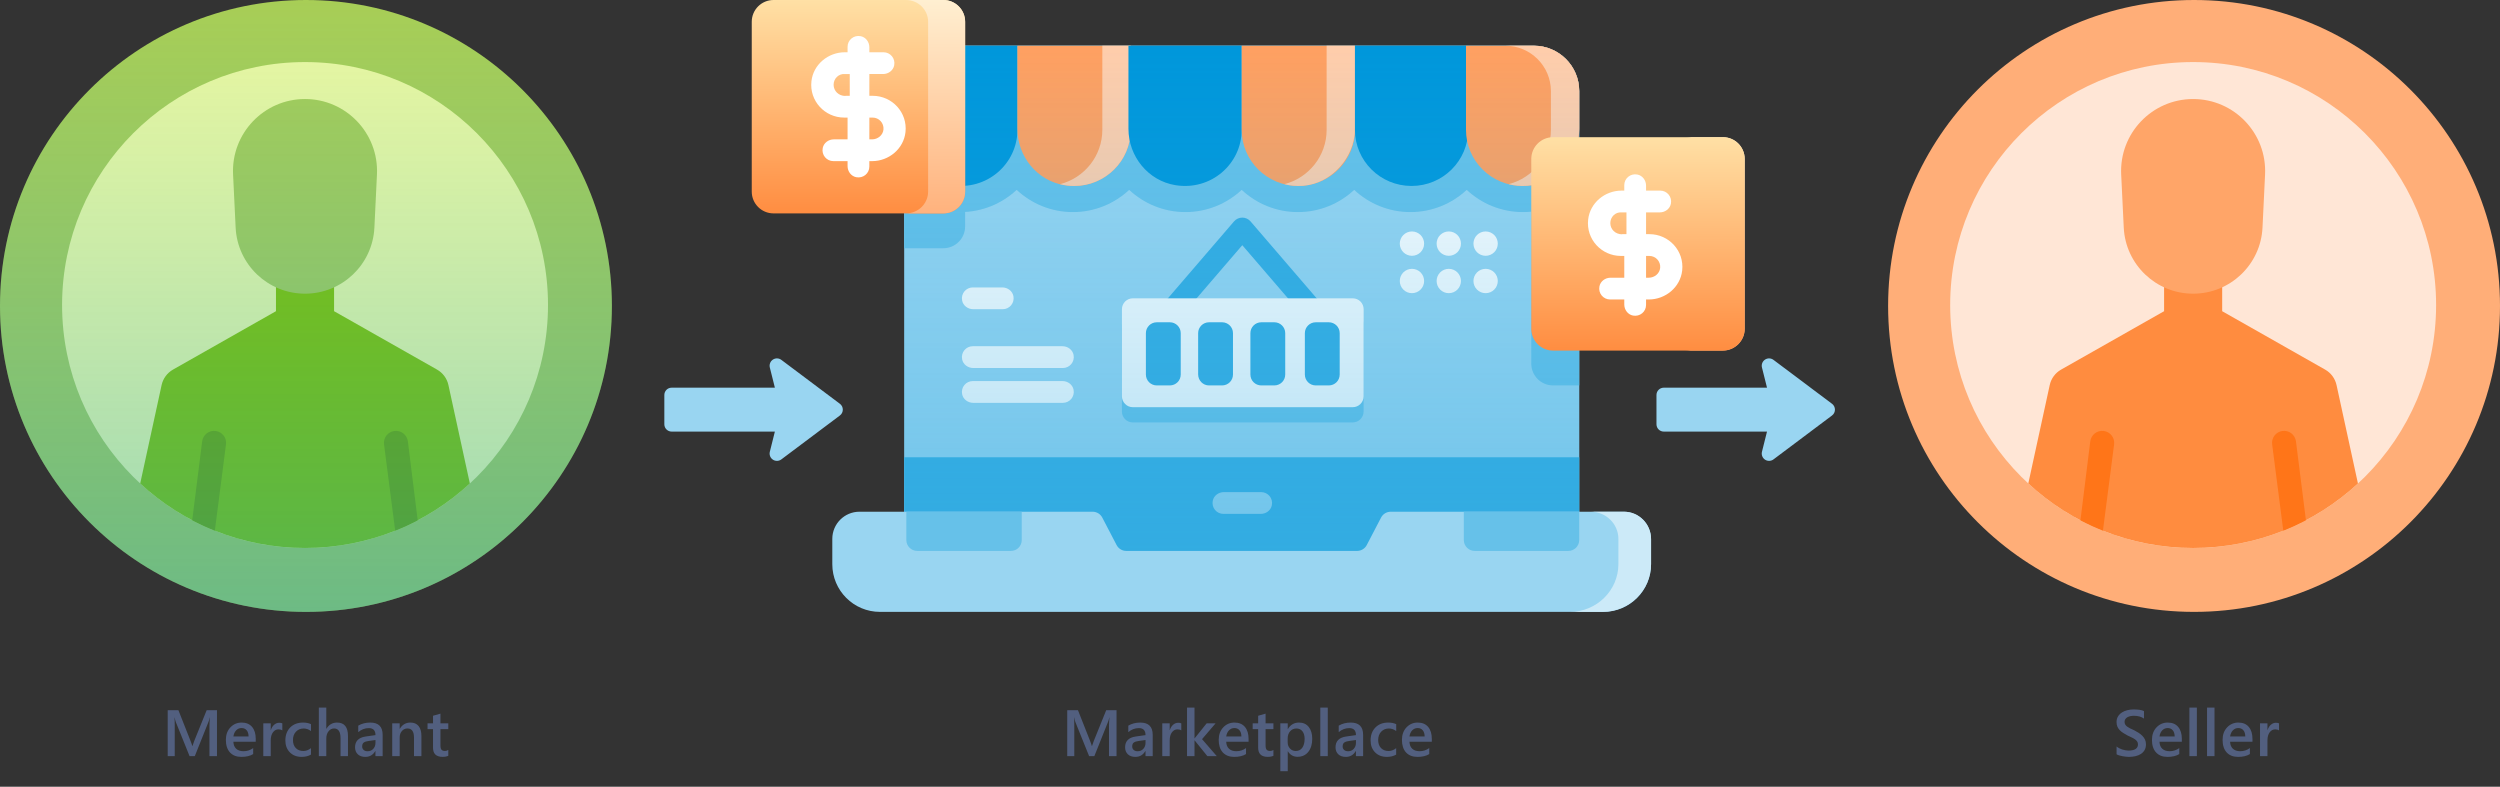
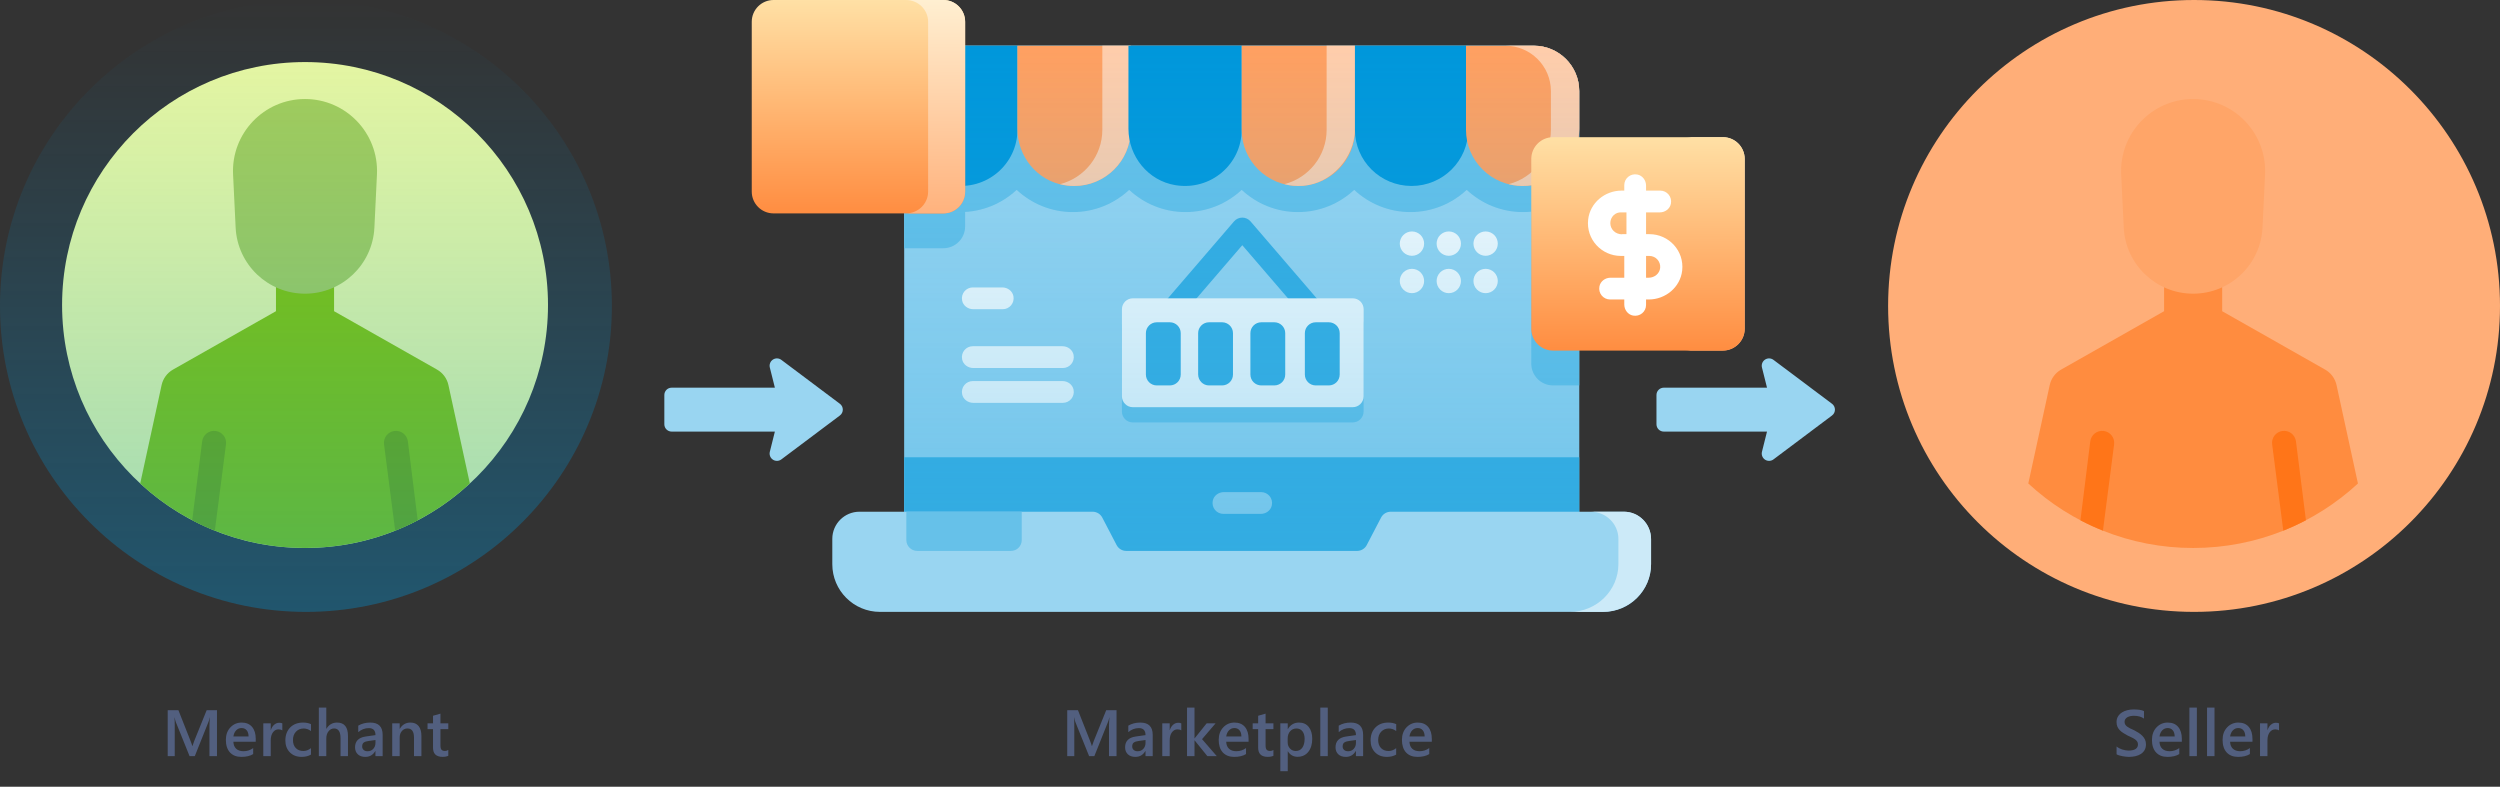
<svg xmlns="http://www.w3.org/2000/svg" width="572" height="180" viewBox="0 0 572 180" fill="none">
  <rect x="0" y="0" width="572" height="180" fill="#333333" stroke="none" />
  <path d="M49.648 173H47.919V166.203C47.919 165.646 47.953 164.965 48.022 164.16H47.992C47.885 164.619 47.79 164.948 47.707 165.148L44.572 173H43.371L40.229 165.207C40.141 164.978 40.048 164.628 39.95 164.16H39.921C39.96 164.58 39.98 165.266 39.98 166.218V173H38.368V162.497H40.822L43.583 169.492C43.793 170.029 43.93 170.429 43.993 170.693H44.03C44.211 170.141 44.357 169.731 44.469 169.462L47.282 162.497H49.648V173ZM58.513 169.711H53.4C53.42 170.405 53.632 170.939 54.038 171.315C54.448 171.691 55.009 171.879 55.722 171.879C56.523 171.879 57.258 171.64 57.927 171.162V172.531C57.243 172.961 56.34 173.176 55.217 173.176C54.113 173.176 53.247 172.836 52.617 172.158C51.992 171.474 51.679 170.515 51.679 169.279C51.679 168.112 52.023 167.163 52.712 166.43C53.405 165.693 54.265 165.324 55.29 165.324C56.315 165.324 57.109 165.654 57.67 166.313C58.232 166.972 58.513 167.888 58.513 169.06V169.711ZM56.872 168.51C56.867 167.9 56.723 167.426 56.44 167.089C56.157 166.748 55.766 166.577 55.268 166.577C54.78 166.577 54.365 166.755 54.023 167.111C53.686 167.468 53.478 167.934 53.4 168.51H56.872ZM64.594 167.119C64.389 166.958 64.094 166.877 63.708 166.877C63.205 166.877 62.785 167.104 62.448 167.558C62.111 168.012 61.943 168.63 61.943 169.411V173H60.244V165.5H61.943V167.045H61.972C62.138 166.518 62.392 166.108 62.734 165.815C63.081 165.517 63.467 165.368 63.891 165.368C64.199 165.368 64.433 165.415 64.594 165.507V167.119ZM71.145 172.656C70.544 173.002 69.834 173.176 69.014 173.176C67.9 173.176 67.002 172.829 66.318 172.136C65.635 171.438 65.293 170.534 65.293 169.426C65.293 168.19 65.659 167.199 66.391 166.452C67.129 165.7 68.113 165.324 69.343 165.324C70.027 165.324 70.63 165.444 71.152 165.683V167.265C70.63 166.875 70.073 166.679 69.482 166.679C68.765 166.679 68.176 166.923 67.717 167.412C67.258 167.895 67.029 168.53 67.029 169.316C67.029 170.092 67.244 170.705 67.673 171.154C68.108 171.604 68.689 171.828 69.416 171.828C70.027 171.828 70.603 171.611 71.145 171.176V172.656ZM79.614 173H77.915V168.898C77.915 167.414 77.419 166.672 76.428 166.672C75.93 166.672 75.51 166.887 75.169 167.316C74.827 167.746 74.656 168.295 74.656 168.964V173H72.949V161.896H74.656V166.745H74.685C75.252 165.798 76.062 165.324 77.117 165.324C78.782 165.324 79.614 166.342 79.614 168.378V173ZM87.549 173H85.901V171.828H85.872C85.354 172.727 84.595 173.176 83.594 173.176C82.857 173.176 82.278 172.976 81.858 172.575C81.443 172.175 81.236 171.645 81.236 170.986C81.236 169.57 82.051 168.745 83.682 168.51L85.909 168.195C85.909 167.126 85.401 166.591 84.385 166.591C83.492 166.591 82.686 166.899 81.968 167.514V166.027C82.759 165.559 83.672 165.324 84.707 165.324C86.602 165.324 87.549 166.257 87.549 168.122V173ZM85.909 169.316L84.334 169.536C83.846 169.599 83.477 169.719 83.228 169.895C82.984 170.065 82.862 170.368 82.862 170.803C82.862 171.12 82.974 171.381 83.198 171.586C83.428 171.787 83.733 171.887 84.114 171.887C84.632 171.887 85.059 171.706 85.396 171.345C85.738 170.979 85.909 170.52 85.909 169.968V169.316ZM96.421 173H94.722V168.774C94.722 167.373 94.227 166.672 93.235 166.672C92.718 166.672 92.29 166.867 91.954 167.258C91.617 167.644 91.448 168.132 91.448 168.723V173H89.742V165.5H91.448V166.745H91.478C92.039 165.798 92.85 165.324 93.909 165.324C94.725 165.324 95.347 165.59 95.777 166.123C96.207 166.65 96.421 167.414 96.421 168.415V173ZM102.569 172.919C102.237 173.085 101.8 173.168 101.258 173.168C99.803 173.168 99.075 172.47 99.075 171.074V166.833H97.823V165.5H99.075V163.764L100.775 163.281V165.5H102.569V166.833H100.775V170.583C100.775 171.027 100.855 171.345 101.016 171.535C101.177 171.726 101.446 171.821 101.822 171.821C102.11 171.821 102.359 171.738 102.569 171.572V172.919Z" fill="#525F7F" />
  <path d="M255.465 173H253.736V166.203C253.736 165.646 253.771 164.965 253.839 164.16H253.81C253.702 164.619 253.607 164.948 253.524 165.148L250.389 173H249.188L246.046 165.207C245.958 164.978 245.865 164.628 245.768 164.16H245.738C245.777 164.58 245.797 165.266 245.797 166.218V173H244.186V162.497H246.639L249.4 169.492C249.61 170.029 249.747 170.429 249.811 170.693H249.847C250.028 170.141 250.174 169.731 250.287 169.462L253.099 162.497H255.465V173ZM263.737 173H262.089V171.828H262.059C261.542 172.727 260.782 173.176 259.781 173.176C259.044 173.176 258.466 172.976 258.046 172.575C257.631 172.175 257.423 171.645 257.423 170.986C257.423 169.57 258.238 168.745 259.869 168.51L262.096 168.195C262.096 167.126 261.588 166.591 260.572 166.591C259.679 166.591 258.873 166.899 258.155 167.514V166.027C258.946 165.559 259.86 165.324 260.895 165.324C262.789 165.324 263.737 166.257 263.737 168.122V173ZM262.096 169.316L260.521 169.536C260.033 169.599 259.664 169.719 259.415 169.895C259.171 170.065 259.049 170.368 259.049 170.803C259.049 171.12 259.161 171.381 259.386 171.586C259.615 171.787 259.921 171.887 260.301 171.887C260.819 171.887 261.246 171.706 261.583 171.345C261.925 170.979 262.096 170.52 262.096 169.968V169.316ZM270.28 167.119C270.075 166.958 269.779 166.877 269.393 166.877C268.891 166.877 268.471 167.104 268.134 167.558C267.797 168.012 267.628 168.63 267.628 169.411V173H265.929V165.5H267.628V167.045H267.658C267.824 166.518 268.078 166.108 268.419 165.815C268.766 165.517 269.152 165.368 269.577 165.368C269.884 165.368 270.119 165.415 270.28 165.507V167.119ZM278.398 173H276.244L273.329 169.396H273.3V173H271.593V161.896H273.3V168.935H273.329L276.083 165.5H278.127L275.028 169.118L278.398 173ZM285.673 169.711H280.561C280.58 170.405 280.793 170.939 281.198 171.315C281.608 171.691 282.17 171.879 282.883 171.879C283.683 171.879 284.418 171.64 285.087 171.162V172.531C284.404 172.961 283.5 173.176 282.377 173.176C281.274 173.176 280.407 172.836 279.777 172.158C279.152 171.474 278.84 170.515 278.84 169.279C278.84 168.112 279.184 167.163 279.872 166.43C280.566 165.693 281.425 165.324 282.45 165.324C283.476 165.324 284.269 165.654 284.831 166.313C285.392 166.972 285.673 167.888 285.673 169.06V169.711ZM284.033 168.51C284.028 167.9 283.884 167.426 283.6 167.089C283.317 166.748 282.927 166.577 282.429 166.577C281.94 166.577 281.525 166.755 281.183 167.111C280.846 167.468 280.639 167.934 280.561 168.51H284.033ZM291.359 172.919C291.027 173.085 290.59 173.168 290.048 173.168C288.593 173.168 287.866 172.47 287.866 171.074V166.833H286.613V165.5H287.866V163.764L289.565 163.281V165.5H291.359V166.833H289.565V170.583C289.565 171.027 289.646 171.345 289.807 171.535C289.968 171.726 290.236 171.821 290.612 171.821C290.9 171.821 291.149 171.738 291.359 171.572V172.919ZM294.665 171.894H294.636V176.45H292.937V165.5H294.636V166.818H294.665C295.246 165.822 296.096 165.324 297.214 165.324C298.166 165.324 298.908 165.659 299.441 166.328C299.973 166.997 300.239 167.895 300.239 169.023C300.239 170.273 299.939 171.274 299.338 172.026C298.738 172.778 297.917 173.154 296.877 173.154C295.92 173.154 295.183 172.734 294.665 171.894ZM294.621 168.935V169.865C294.621 170.412 294.795 170.876 295.141 171.257C295.493 171.638 295.937 171.828 296.474 171.828C297.104 171.828 297.597 171.584 297.954 171.096C298.315 170.603 298.496 169.917 298.496 169.038C298.496 168.3 298.327 167.724 297.99 167.309C297.658 166.889 297.207 166.679 296.635 166.679C296.03 166.679 295.542 166.894 295.171 167.324C294.804 167.753 294.621 168.291 294.621 168.935ZM303.794 173H302.087V161.896H303.794V173ZM311.882 173H310.234V171.828H310.205C309.688 172.727 308.928 173.176 307.927 173.176C307.19 173.176 306.611 172.976 306.191 172.575C305.776 172.175 305.569 171.645 305.569 170.986C305.569 169.57 306.384 168.745 308.015 168.51L310.242 168.195C310.242 167.126 309.734 166.591 308.718 166.591C307.825 166.591 307.019 166.899 306.301 167.514V166.027C307.092 165.559 308.005 165.324 309.041 165.324C310.935 165.324 311.882 166.257 311.882 168.122V173ZM310.242 169.316L308.667 169.536C308.179 169.599 307.81 169.719 307.561 169.895C307.317 170.065 307.195 170.368 307.195 170.803C307.195 171.12 307.307 171.381 307.532 171.586C307.761 171.787 308.066 171.887 308.447 171.887C308.965 171.887 309.392 171.706 309.729 171.345C310.071 170.979 310.242 170.52 310.242 169.968V169.316ZM319.444 172.656C318.843 173.002 318.133 173.176 317.312 173.176C316.199 173.176 315.301 172.829 314.617 172.136C313.933 171.438 313.592 170.534 313.592 169.426C313.592 168.19 313.958 167.199 314.69 166.452C315.428 165.7 316.411 165.324 317.642 165.324C318.325 165.324 318.929 165.444 319.451 165.683V167.265C318.929 166.875 318.372 166.679 317.781 166.679C317.063 166.679 316.475 166.923 316.016 167.412C315.557 167.895 315.327 168.53 315.327 169.316C315.327 170.092 315.542 170.705 315.972 171.154C316.407 171.604 316.988 171.828 317.715 171.828C318.325 171.828 318.902 171.611 319.444 171.176V172.656ZM327.598 169.711H322.486C322.505 170.405 322.718 170.939 323.123 171.315C323.533 171.691 324.095 171.879 324.808 171.879C325.608 171.879 326.343 171.64 327.012 171.162V172.531C326.329 172.961 325.425 173.176 324.302 173.176C323.199 173.176 322.332 172.836 321.702 172.158C321.077 171.474 320.765 170.515 320.765 169.279C320.765 168.112 321.109 167.163 321.797 166.43C322.491 165.693 323.35 165.324 324.375 165.324C325.401 165.324 326.194 165.654 326.756 166.313C327.317 166.972 327.598 167.888 327.598 169.06V169.711ZM325.958 168.51C325.953 167.9 325.809 167.426 325.525 167.089C325.242 166.748 324.852 166.577 324.354 166.577C323.865 166.577 323.45 166.755 323.108 167.111C322.771 167.468 322.564 167.934 322.486 168.51H325.958Z" fill="#525F7F" />
  <path d="M484.274 172.583V170.788C484.436 170.935 484.626 171.066 484.846 171.184C485.07 171.301 485.307 171.401 485.556 171.484C485.805 171.562 486.054 171.623 486.303 171.667C486.552 171.711 486.782 171.733 486.992 171.733C487.724 171.733 488.269 171.611 488.625 171.367C488.986 171.123 489.167 170.769 489.167 170.305C489.167 170.056 489.106 169.841 488.984 169.66C488.867 169.475 488.701 169.306 488.486 169.155C488.271 169.003 488.017 168.859 487.724 168.723C487.436 168.581 487.126 168.435 486.794 168.283C486.438 168.093 486.105 167.9 485.798 167.705C485.49 167.509 485.222 167.294 484.992 167.06C484.768 166.821 484.589 166.552 484.458 166.254C484.331 165.957 484.267 165.607 484.267 165.207C484.267 164.714 484.377 164.287 484.597 163.925C484.821 163.559 485.114 163.259 485.476 163.024C485.842 162.785 486.257 162.609 486.721 162.497C487.185 162.38 487.658 162.321 488.142 162.321C489.24 162.321 490.041 162.446 490.544 162.695V164.416C489.948 163.986 489.182 163.771 488.244 163.771C487.985 163.771 487.727 163.796 487.468 163.845C487.214 163.894 486.984 163.974 486.779 164.086C486.579 164.199 486.416 164.343 486.289 164.519C486.162 164.694 486.098 164.907 486.098 165.156C486.098 165.39 486.147 165.593 486.245 165.764C486.342 165.935 486.484 166.091 486.669 166.232C486.86 166.374 487.089 166.513 487.358 166.65C487.631 166.782 487.946 166.926 488.303 167.082C488.669 167.272 489.013 167.473 489.335 167.683C489.663 167.893 489.948 168.125 490.192 168.378C490.441 168.632 490.637 168.916 490.778 169.228C490.925 169.536 490.998 169.887 490.998 170.283C490.998 170.815 490.891 171.264 490.676 171.63C490.461 171.997 490.17 172.294 489.804 172.524C489.443 172.753 489.025 172.919 488.552 173.022C488.078 173.125 487.578 173.176 487.05 173.176C486.875 173.176 486.657 173.161 486.398 173.132C486.145 173.107 485.883 173.068 485.615 173.015C485.346 172.966 485.092 172.905 484.853 172.832C484.614 172.758 484.421 172.675 484.274 172.583ZM499.204 169.711H494.092C494.111 170.405 494.323 170.939 494.729 171.315C495.139 171.691 495.7 171.879 496.413 171.879C497.214 171.879 497.949 171.64 498.618 171.162V172.531C497.934 172.961 497.031 173.176 495.908 173.176C494.804 173.176 493.938 172.836 493.308 172.158C492.683 171.474 492.37 170.515 492.37 169.279C492.37 168.112 492.715 167.163 493.403 166.43C494.096 165.693 494.956 165.324 495.981 165.324C497.007 165.324 497.8 165.654 498.362 166.313C498.923 166.972 499.204 167.888 499.204 169.06V169.711ZM497.563 168.51C497.558 167.9 497.414 167.426 497.131 167.089C496.848 166.748 496.457 166.577 495.959 166.577C495.471 166.577 495.056 166.755 494.714 167.111C494.377 167.468 494.17 167.934 494.092 168.51H497.563ZM502.642 173H500.935V161.896H502.642V173ZM506.68 173H504.973V161.896H506.68V173ZM515.362 169.711H510.249C510.269 170.405 510.481 170.939 510.887 171.315C511.297 171.691 511.858 171.879 512.571 171.879C513.372 171.879 514.107 171.64 514.776 171.162V172.531C514.092 172.961 513.189 173.176 512.066 173.176C510.962 173.176 510.096 172.836 509.466 172.158C508.841 171.474 508.528 170.515 508.528 169.279C508.528 168.112 508.872 167.163 509.561 166.43C510.254 165.693 511.114 165.324 512.139 165.324C513.164 165.324 513.958 165.654 514.519 166.313C515.081 166.972 515.362 167.888 515.362 169.06V169.711ZM513.721 168.51C513.716 167.9 513.572 167.426 513.289 167.089C513.006 166.748 512.615 166.577 512.117 166.577C511.629 166.577 511.214 166.755 510.872 167.111C510.535 167.468 510.327 167.934 510.249 168.51H513.721ZM521.443 167.119C521.238 166.958 520.943 166.877 520.557 166.877C520.054 166.877 519.634 167.104 519.297 167.558C518.96 168.012 518.792 168.63 518.792 169.411V173H517.093V165.5H518.792V167.045H518.821C518.987 166.518 519.241 166.108 519.583 165.815C519.93 165.517 520.315 165.368 520.74 165.368C521.048 165.368 521.282 165.415 521.443 165.507V167.119Z" fill="#525F7F" />
-   <circle cx="70" cy="70" r="70" fill="#A8CE56" />
  <path d="M69.794 125.377C100.494 125.377 125.382 100.49 125.382 69.789C125.382 39.088 100.494 14.2 69.794 14.2C39.093 14.2 14.205 39.088 14.205 69.789C14.205 100.49 39.093 125.377 69.794 125.377Z" fill="#ECF9A0" />
  <path d="M32.078 110.626C41.985 119.783 55.237 125.377 69.79 125.377C84.349 125.377 97.596 119.783 107.503 110.621L102.597 88.091C102.273 86.606 101.331 85.324 100.008 84.569L76.434 71.201V63.165H63.142V71.201L39.573 84.569C38.246 85.325 37.308 86.607 36.979 88.091L32.078 110.626Z" fill="#87C500" />
  <path d="M86.247 39.93L85.662 52.068C85.253 60.538 78.267 67.194 69.788 67.194C61.308 67.194 54.322 60.538 53.914 52.068L53.328 39.93C52.874 30.527 60.375 22.657 69.788 22.657C79.2 22.657 86.7 30.528 86.247 39.93Z" fill="#A8CE56" />
  <path d="M43.977 119.028C45.654 119.915 47.382 120.711 49.156 121.42L51.705 101.682C51.907 100.177 50.843 98.799 49.338 98.601C47.828 98.403 46.455 99.468 46.257 100.973L43.977 119.028Z" fill="#74A900" />
  <path d="M87.868 101.682L90.421 121.415C92.185 120.716 93.903 119.921 95.57 119.044L93.32 100.973C93.122 99.468 91.744 98.409 90.234 98.601C88.729 98.799 87.67 100.177 87.868 101.682Z" fill="#74A900" />
  <circle cx="70" cy="70" r="70" fill="url(#paint0_linear_3839_23551)" />
  <path d="M394.203 31.387C396.955 31.387 399.185 33.618 399.185 36.369V75.227C399.185 77.979 396.917 80.213 394.11 80.213H385.641C388.447 80.213 390.715 77.979 390.715 75.227V36.372C390.715 33.616 388.447 31.387 385.641 31.387H394.203Z" fill="url(#paint1_linear_3839_23551)" />
  <path d="M361.328 20.86V125.051C361.328 126.427 360.211 127.544 358.833 127.544H206.881V20.86C206.881 15.115 211.536 10.462 217.28 10.462H350.93C356.673 10.462 361.328 15.115 361.328 20.86Z" fill="#99D5F1" />
  <path d="M301.159 74.452C300.458 74.452 299.761 74.158 299.269 73.585L284.235 56.099L269.2 73.585C268.304 74.629 266.73 74.746 265.687 73.85C264.644 72.953 264.526 71.38 265.423 70.337L282.346 50.654C282.819 50.105 283.509 49.788 284.235 49.788C284.96 49.788 285.65 50.105 286.123 50.654L303.046 70.337C303.944 71.38 303.825 72.953 302.782 73.85C302.312 74.254 301.733 74.452 301.159 74.452Z" fill="#33ACE2" />
  <path d="M323.055 58.527C324.593 58.527 325.84 57.28 325.84 55.742C325.84 54.204 324.593 52.957 323.055 52.957C321.516 52.957 320.27 54.204 320.27 55.742C320.27 57.28 321.516 58.527 323.055 58.527Z" fill="white" />
  <path d="M331.482 58.526C333.02 58.526 334.267 57.279 334.267 55.741C334.267 54.203 333.02 52.956 331.482 52.956C329.944 52.956 328.697 54.203 328.697 55.741C328.697 57.279 329.944 58.526 331.482 58.526Z" fill="white" />
  <path d="M339.91 58.526C341.448 58.526 342.695 57.279 342.695 55.741C342.695 54.203 341.448 52.956 339.91 52.956C338.372 52.956 337.125 54.203 337.125 55.741C337.125 57.279 338.372 58.526 339.91 58.526Z" fill="white" />
  <path d="M323.055 67.078C324.593 67.078 325.84 65.831 325.84 64.293C325.84 62.755 324.593 61.508 323.055 61.508C321.516 61.508 320.27 62.755 320.27 64.293C320.27 65.831 321.516 67.078 323.055 67.078Z" fill="white" />
  <path d="M331.482 67.078C333.02 67.078 334.267 65.831 334.267 64.293C334.267 62.755 333.02 61.508 331.482 61.508C329.944 61.508 328.697 62.755 328.697 64.293C328.697 65.831 329.944 67.078 331.482 67.078Z" fill="white" />
  <path d="M339.91 67.078C341.448 67.078 342.695 65.831 342.695 64.293C342.695 62.755 341.448 61.508 339.91 61.508C338.372 61.508 337.125 62.755 337.125 64.293C337.125 65.831 338.372 67.078 339.91 67.078Z" fill="white" />
  <path d="M309.495 96.654H259.182C257.807 96.654 256.691 95.538 256.691 94.163V74.234C256.691 72.859 257.807 71.743 259.182 71.743H309.502C310.879 71.743 311.994 72.859 311.994 74.234V94.159C311.993 95.537 310.875 96.654 309.495 96.654Z" fill="#66C1E9" />
  <path d="M220.821 12.965V51.815C220.821 54.567 218.591 56.797 215.839 56.797H206.871V20.855C206.871 15.113 211.563 10.463 217.351 10.463H220.137C220.575 11.196 220.821 12.053 220.821 12.965Z" fill="#66C1E9" />
  <path d="M361.32 39.36V88.186H355.342C352.59 88.186 350.359 85.955 350.359 83.204V44.343C350.359 41.591 352.59 39.36 355.342 39.36H361.32Z" fill="#66C1E9" />
  <path d="M361.318 20.85V43.444C357.95 46.598 353.419 48.526 348.449 48.526C343.479 48.526 338.954 46.593 335.581 43.444C332.208 46.593 327.682 48.526 322.707 48.526C317.738 48.526 313.212 46.593 309.839 43.444C306.466 46.593 301.94 48.526 296.97 48.526C291.996 48.526 287.47 46.593 284.097 43.444C280.724 46.593 276.198 48.526 271.228 48.526C266.254 48.526 261.728 46.593 258.355 43.444C254.982 46.593 250.456 48.526 245.486 48.526C240.512 48.526 235.986 46.593 232.613 43.444C229.24 46.593 224.714 48.526 219.745 48.526C214.77 48.526 210.244 46.593 206.871 43.439V20.85C206.871 15.111 211.526 10.462 217.27 10.462H350.92C356.662 10.462 361.318 15.111 361.318 20.85Z" fill="#66C1E9" />
  <path d="M361.328 104.626V125.053C361.328 126.428 360.213 127.544 358.837 127.544H206.881V104.626H361.328Z" fill="#33ACE2" />
  <path d="M206.881 29.456V20.851C206.881 15.114 211.532 10.463 217.269 10.463H232.788V29.698C232.788 37.518 225.745 43.708 217.608 42.364C211.368 41.334 206.881 35.781 206.881 29.456Z" fill="#0097DB" />
  <path d="M232.779 29.456V10.462H258.687V29.697C258.687 37.518 251.644 43.708 243.507 42.364C237.267 41.334 232.779 35.781 232.779 29.456Z" fill="#FFA061" />
  <path d="M258.691 10.462V29.699C258.691 36.793 252.911 42.548 245.772 42.548C244.65 42.548 243.568 42.408 242.531 42.139C248.101 40.709 252.214 35.682 252.214 29.699V10.462H258.691Z" fill="#FFCDAB" />
  <path d="M258.189 29.456V10.462H284.097V29.697C284.096 37.518 277.054 43.707 268.918 42.364C262.677 41.334 258.189 35.781 258.189 29.456Z" fill="#0097DB" />
  <path d="M297.053 42.548C289.899 42.548 284.1 36.794 284.1 29.697V10.462H310.007V29.697C310.006 36.794 304.207 42.548 297.053 42.548Z" fill="#FFA061" />
  <path d="M310.011 10.462V29.441C310.011 35.992 304.688 42.004 298.157 42.506C296.652 42.622 295.213 42.492 293.852 42.139C299.422 40.709 303.534 35.682 303.534 29.699V10.462H310.011Z" fill="#FFCDAB" />
  <path d="M322.963 42.548C315.809 42.548 310.01 36.794 310.01 29.697V10.462H335.917V29.697C335.917 36.794 330.117 42.548 322.963 42.548Z" fill="#0097DB" />
  <path d="M348.374 42.548C341.219 42.548 335.42 36.794 335.42 29.697V10.462H350.939C356.676 10.462 361.327 15.113 361.327 20.85V29.697C361.328 36.794 355.528 42.548 348.374 42.548Z" fill="#FFA061" />
  <path d="M361.325 20.85V29.442C361.325 35.992 356.003 42.008 349.472 42.507C347.971 42.621 346.536 42.491 345.178 42.139C350.738 40.709 354.848 35.682 354.848 29.699V20.85C354.848 15.116 350.178 10.462 344.412 10.462H350.937C356.674 10.462 361.325 15.113 361.325 20.85Z" fill="#FFCDAB" />
  <path d="M309.502 93.167H259.19C257.815 93.167 256.699 92.051 256.699 90.676V70.747C256.699 69.371 257.815 68.256 259.19 68.256H309.51C310.886 68.256 312.001 69.371 312.001 70.747V90.671C312.001 92.05 310.882 93.167 309.502 93.167Z" fill="white" />
  <path d="M264.671 88.186H267.66C269.036 88.186 270.151 87.07 270.151 85.695V76.228C270.151 74.852 269.036 73.737 267.66 73.737H264.671C263.295 73.737 262.18 74.853 262.18 76.228V85.695C262.18 87.071 263.295 88.186 264.671 88.186Z" fill="#33ACE2" />
  <path d="M276.61 88.186H279.615C280.991 88.186 282.106 87.07 282.106 85.695V76.228C282.106 74.852 280.991 73.737 279.615 73.737H276.626C275.25 73.737 274.135 74.853 274.135 76.228V85.652C274.135 87.052 275.243 88.186 276.61 88.186Z" fill="#33ACE2" />
  <path d="M288.581 88.186H291.57C292.946 88.186 294.061 87.07 294.061 85.695V76.228C294.061 74.852 292.946 73.737 291.57 73.737H288.581C287.205 73.737 286.09 74.853 286.09 76.228V85.695C286.09 87.071 287.205 88.186 288.581 88.186Z" fill="#33ACE2" />
  <path d="M301.042 88.186H304.031C305.407 88.186 306.522 87.07 306.522 85.695V76.228C306.522 74.852 305.407 73.737 304.031 73.737H301.042C299.666 73.737 298.551 74.853 298.551 76.228V85.695C298.551 87.071 299.666 88.186 301.042 88.186Z" fill="#33ACE2" />
  <path d="M229.427 70.747H222.669C221.471 70.747 220.371 69.946 220.136 68.772C219.815 67.171 221.03 65.765 222.575 65.765H229.334C230.531 65.765 231.632 66.567 231.867 67.741C232.188 69.342 230.972 70.747 229.427 70.747Z" fill="white" />
  <path d="M243.193 84.2H222.669C221.471 84.2 220.371 83.398 220.136 82.224C219.815 80.623 221.03 79.217 222.575 79.217H243.1C244.297 79.217 245.397 80.019 245.632 81.193C245.953 82.794 244.738 84.2 243.193 84.2Z" fill="white" />
  <path d="M243.193 92.17H222.669C221.471 92.17 220.371 91.368 220.136 90.194C219.815 88.593 221.03 87.188 222.575 87.188H243.1C244.297 87.188 245.397 87.989 245.632 89.163C245.953 90.764 244.738 92.17 243.193 92.17Z" fill="white" />
  <path d="M288.559 112.597H280.012C278.814 112.597 277.714 113.399 277.479 114.574C277.159 116.175 278.374 117.579 279.919 117.579H288.466C289.664 117.579 290.764 116.777 290.999 115.602C291.319 114.001 290.103 112.597 288.559 112.597Z" fill="#99D5F1" />
  <path d="M361.328 20.398V124.588C361.328 125.965 360.211 127.082 358.833 127.082H206.881V20.398C206.881 14.653 211.536 10 217.28 10H350.93C356.673 10 361.328 14.653 361.328 20.398Z" fill="url(#paint2_linear_3839_23551)" />
  <path d="M377.76 123.418V129.089C377.76 135.113 372.877 139.999 366.847 139.999H201.343C195.312 139.999 190.43 135.113 190.43 129.089V123.297C190.43 119.864 193.213 117.081 196.645 117.081H249.991C250.92 117.081 251.771 117.597 252.2 118.421L255.478 124.71C255.907 125.533 256.758 126.049 257.687 126.049H310.502C311.431 126.049 312.282 125.533 312.712 124.71L315.99 118.421C316.419 117.598 317.27 117.082 318.198 117.082H371.542C374.976 117.081 377.76 119.918 377.76 123.418Z" fill="#99D5F1" />
-   <path d="M358.834 126.049H337.411C336.035 126.049 334.92 124.933 334.92 123.558V117.081H361.325V123.558C361.325 124.934 360.21 126.049 358.834 126.049Z" fill="#66C1E9" />
  <path d="M371.548 117.081C374.982 117.081 377.765 119.865 377.765 123.299V129.05C377.765 135.095 372.79 140 366.647 140H359.174C365.317 140 370.292 135.095 370.292 129.05V123.316C370.292 119.871 367.454 117.082 363.956 117.082H371.548V117.081Z" fill="#CCEAF8" />
  <path d="M231.3 126.049H209.86C208.485 126.049 207.369 124.933 207.369 123.558V117.081H233.775V123.574C233.775 124.941 232.667 126.049 231.3 126.049Z" fill="#66C1E9" />
  <path d="M394.201 80.213H355.34C352.588 80.213 350.357 77.982 350.357 75.23V36.369C350.357 33.618 352.588 31.387 355.34 31.387H394.201C396.952 31.387 399.183 33.618 399.183 36.369V75.23C399.183 77.982 396.952 80.213 394.201 80.213Z" fill="url(#paint3_linear_3839_23551)" />
  <path d="M215.843 48.825H176.982C174.231 48.825 172 46.595 172 43.843V4.982C172 2.231 174.231 0 176.982 0H215.843C218.595 0 220.825 2.231 220.825 4.982V43.843C220.825 46.595 218.595 48.825 215.843 48.825Z" fill="url(#paint4_linear_3839_23551)" />
  <path d="M220.824 4.982V43.843C220.824 46.595 218.593 48.825 215.842 48.825H207.279C210.086 48.825 212.354 46.592 212.354 43.84V4.985C212.354 2.229 210.086 0 207.279 0H215.842C218.593 0 220.824 2.231 220.824 4.982Z" fill="url(#paint5_linear_3839_23551)" />
-   <path d="M199.678 21.921H198.907V16.938H202.057C203.255 16.938 204.356 16.136 204.59 14.961C204.91 13.36 203.695 11.956 202.15 11.956H198.907V10.813C198.907 9.614 198.101 8.51 196.924 8.279C195.325 7.966 193.924 9.169 193.924 10.697V11.956H193.31C189.469 11.956 186.087 14.759 185.657 18.576C185.151 23.078 188.71 26.903 193.152 26.903H193.924V31.885H190.773C189.575 31.885 188.475 32.688 188.24 33.862C187.92 35.463 189.136 36.867 190.68 36.867H193.924V38.011C193.924 39.211 194.729 40.315 195.906 40.545C197.506 40.858 198.906 39.655 198.906 38.127V36.868H199.52C203.361 36.868 206.743 34.065 207.173 30.248C207.68 25.747 204.121 21.921 199.678 21.921ZM193.426 21.955C191.878 21.955 190.729 20.806 190.729 19.394C190.729 17.981 191.878 16.832 193.29 16.939H194.423V21.921H193.426V21.955ZM199.526 31.885H198.907V26.903H199.657C201.107 26.903 202.271 28.147 202.138 29.623C202.02 30.93 200.838 31.885 199.526 31.885Z" fill="white" />
  <path d="M377.389 53.575H376.618V48.593H379.768C380.966 48.593 382.067 47.791 382.301 46.616C382.621 45.015 381.406 43.611 379.861 43.611H376.618V42.468C376.618 41.268 375.812 40.165 374.635 39.934C373.036 39.621 371.635 40.824 371.635 42.352V43.611H371.021C367.18 43.611 363.798 46.414 363.368 50.231C362.862 54.733 366.42 58.557 370.863 58.557H371.635V63.54H368.484C367.286 63.54 366.186 64.342 365.951 65.517C365.631 67.118 366.846 68.522 368.391 68.522H371.635V69.666C371.635 70.865 372.44 71.969 373.617 72.2C375.217 72.513 376.617 71.31 376.617 69.782V68.522H377.231C381.072 68.522 384.454 65.719 384.884 61.903C385.391 57.402 381.832 53.575 377.389 53.575ZM371.137 53.61C369.589 53.61 368.44 52.461 368.44 51.048C368.44 49.636 369.589 48.487 371.001 48.594H372.134V53.576H371.137V53.61ZM377.237 63.54H376.618V58.557H377.368C378.818 58.557 379.982 59.802 379.849 61.278C379.731 62.585 378.549 63.54 377.237 63.54Z" fill="white" />
  <path d="M192.166 95.064L178.767 105.114C178.197 105.539 177.425 105.559 176.837 105.169C176.244 104.777 175.966 104.055 176.136 103.369L177.291 98.749L153.675 98.749C152.749 98.749 152 98 152 97.075L152 90.375C152 89.449 152.749 88.7 153.675 88.7L177.291 88.7L176.136 84.081C175.966 83.394 176.244 82.672 176.837 82.28C177.433 81.884 178.202 81.913 178.767 82.335L192.166 92.385C193.06 93.054 193.059 94.396 192.166 95.064Z" fill="#99D5F1" />
  <path d="M419.166 95.064L405.767 105.114C405.197 105.539 404.425 105.559 403.837 105.169C403.244 104.777 402.966 104.055 403.136 103.369L404.291 98.749L380.675 98.749C379.749 98.749 379 98 379 97.075L379 90.375C379 89.449 379.749 88.7 380.675 88.7L404.291 88.7L403.136 84.081C402.966 83.394 403.244 82.672 403.837 82.28C404.433 81.884 405.202 81.913 405.767 82.335L419.166 92.385C420.06 93.054 420.059 94.396 419.166 95.064Z" fill="#99D5F1" />
  <circle cx="502" cy="70" r="70" fill="#FFAE78" />
-   <path d="M501.792 125.377C532.492 125.377 557.38 100.49 557.38 69.789C557.38 39.088 532.492 14.2 501.792 14.2C471.091 14.2 446.203 39.088 446.203 69.789C446.203 100.49 471.091 125.377 501.792 125.377Z" fill="#FFE6D6" />
  <path d="M539.499 110.627C529.592 119.784 516.34 125.379 501.786 125.379C487.228 125.379 473.981 119.784 464.074 110.622L468.98 88.092C469.304 86.608 470.246 85.325 471.569 84.571L495.143 71.203V63.166H508.435V71.203L532.003 84.571C533.331 85.326 534.269 86.608 534.598 88.092L539.499 110.627Z" fill="#FF8C3F" />
  <path d="M485.328 39.931L485.914 52.069C486.322 60.538 493.309 67.195 501.788 67.195C510.267 67.195 517.253 60.538 517.661 52.069L518.247 39.931C518.701 30.529 511.2 22.658 501.788 22.658C492.375 22.658 484.875 30.529 485.328 39.931Z" fill="#FFA568" />
  <path d="M527.597 119.028C525.919 119.915 524.191 120.711 522.417 121.42L519.869 101.682C519.666 100.177 520.73 98.799 522.235 98.601C523.745 98.403 525.118 99.468 525.316 100.973L527.597 119.028Z" fill="#FF7518" />
  <path d="M483.706 101.683L481.152 121.416C479.389 120.716 477.671 119.921 476.004 119.044L478.254 100.973C478.452 99.468 479.83 98.409 481.34 98.602C482.845 98.799 483.904 100.178 483.706 101.683Z" fill="#FF7518" />
  <defs>
    <linearGradient id="paint0_linear_3839_23551" x1="70" y1="0" x2="70" y2="140" gradientUnits="userSpaceOnUse">
      <stop stop-color="#0097DB" stop-opacity="0" />
      <stop offset="1" stop-color="#0097DB" stop-opacity="0.35" />
    </linearGradient>
    <linearGradient id="paint1_linear_3839_23551" x1="392.413" y1="31.387" x2="392.413" y2="80.213" gradientUnits="userSpaceOnUse">
      <stop stop-color="#FFEFD1" />
      <stop offset="1" stop-color="#FFB27D" />
    </linearGradient>
    <linearGradient id="paint2_linear_3839_23551" x1="284.105" y1="10" x2="284.105" y2="127.081" gradientUnits="userSpaceOnUse">
      <stop offset="0.003" stop-color="#33ACE2" stop-opacity="0" />
      <stop offset="1" stop-color="#33ACE2" stop-opacity="0.4" />
    </linearGradient>
    <linearGradient id="paint3_linear_3839_23551" x1="374.77" y1="31.387" x2="374.77" y2="80.213" gradientUnits="userSpaceOnUse">
      <stop stop-color="#FFE0A5" />
      <stop offset="1" stop-color="#FF8D41" />
    </linearGradient>
    <linearGradient id="paint4_linear_3839_23551" x1="196.413" y1="0" x2="196.413" y2="48.825" gradientUnits="userSpaceOnUse">
      <stop stop-color="#FFE0A5" />
      <stop offset="1" stop-color="#FF8D41" />
    </linearGradient>
    <linearGradient id="paint5_linear_3839_23551" x1="214.052" y1="0" x2="214.052" y2="48.825" gradientUnits="userSpaceOnUse">
      <stop stop-color="#FFEFD1" />
      <stop offset="1" stop-color="#FFB27D" />
    </linearGradient>
  </defs>
</svg>